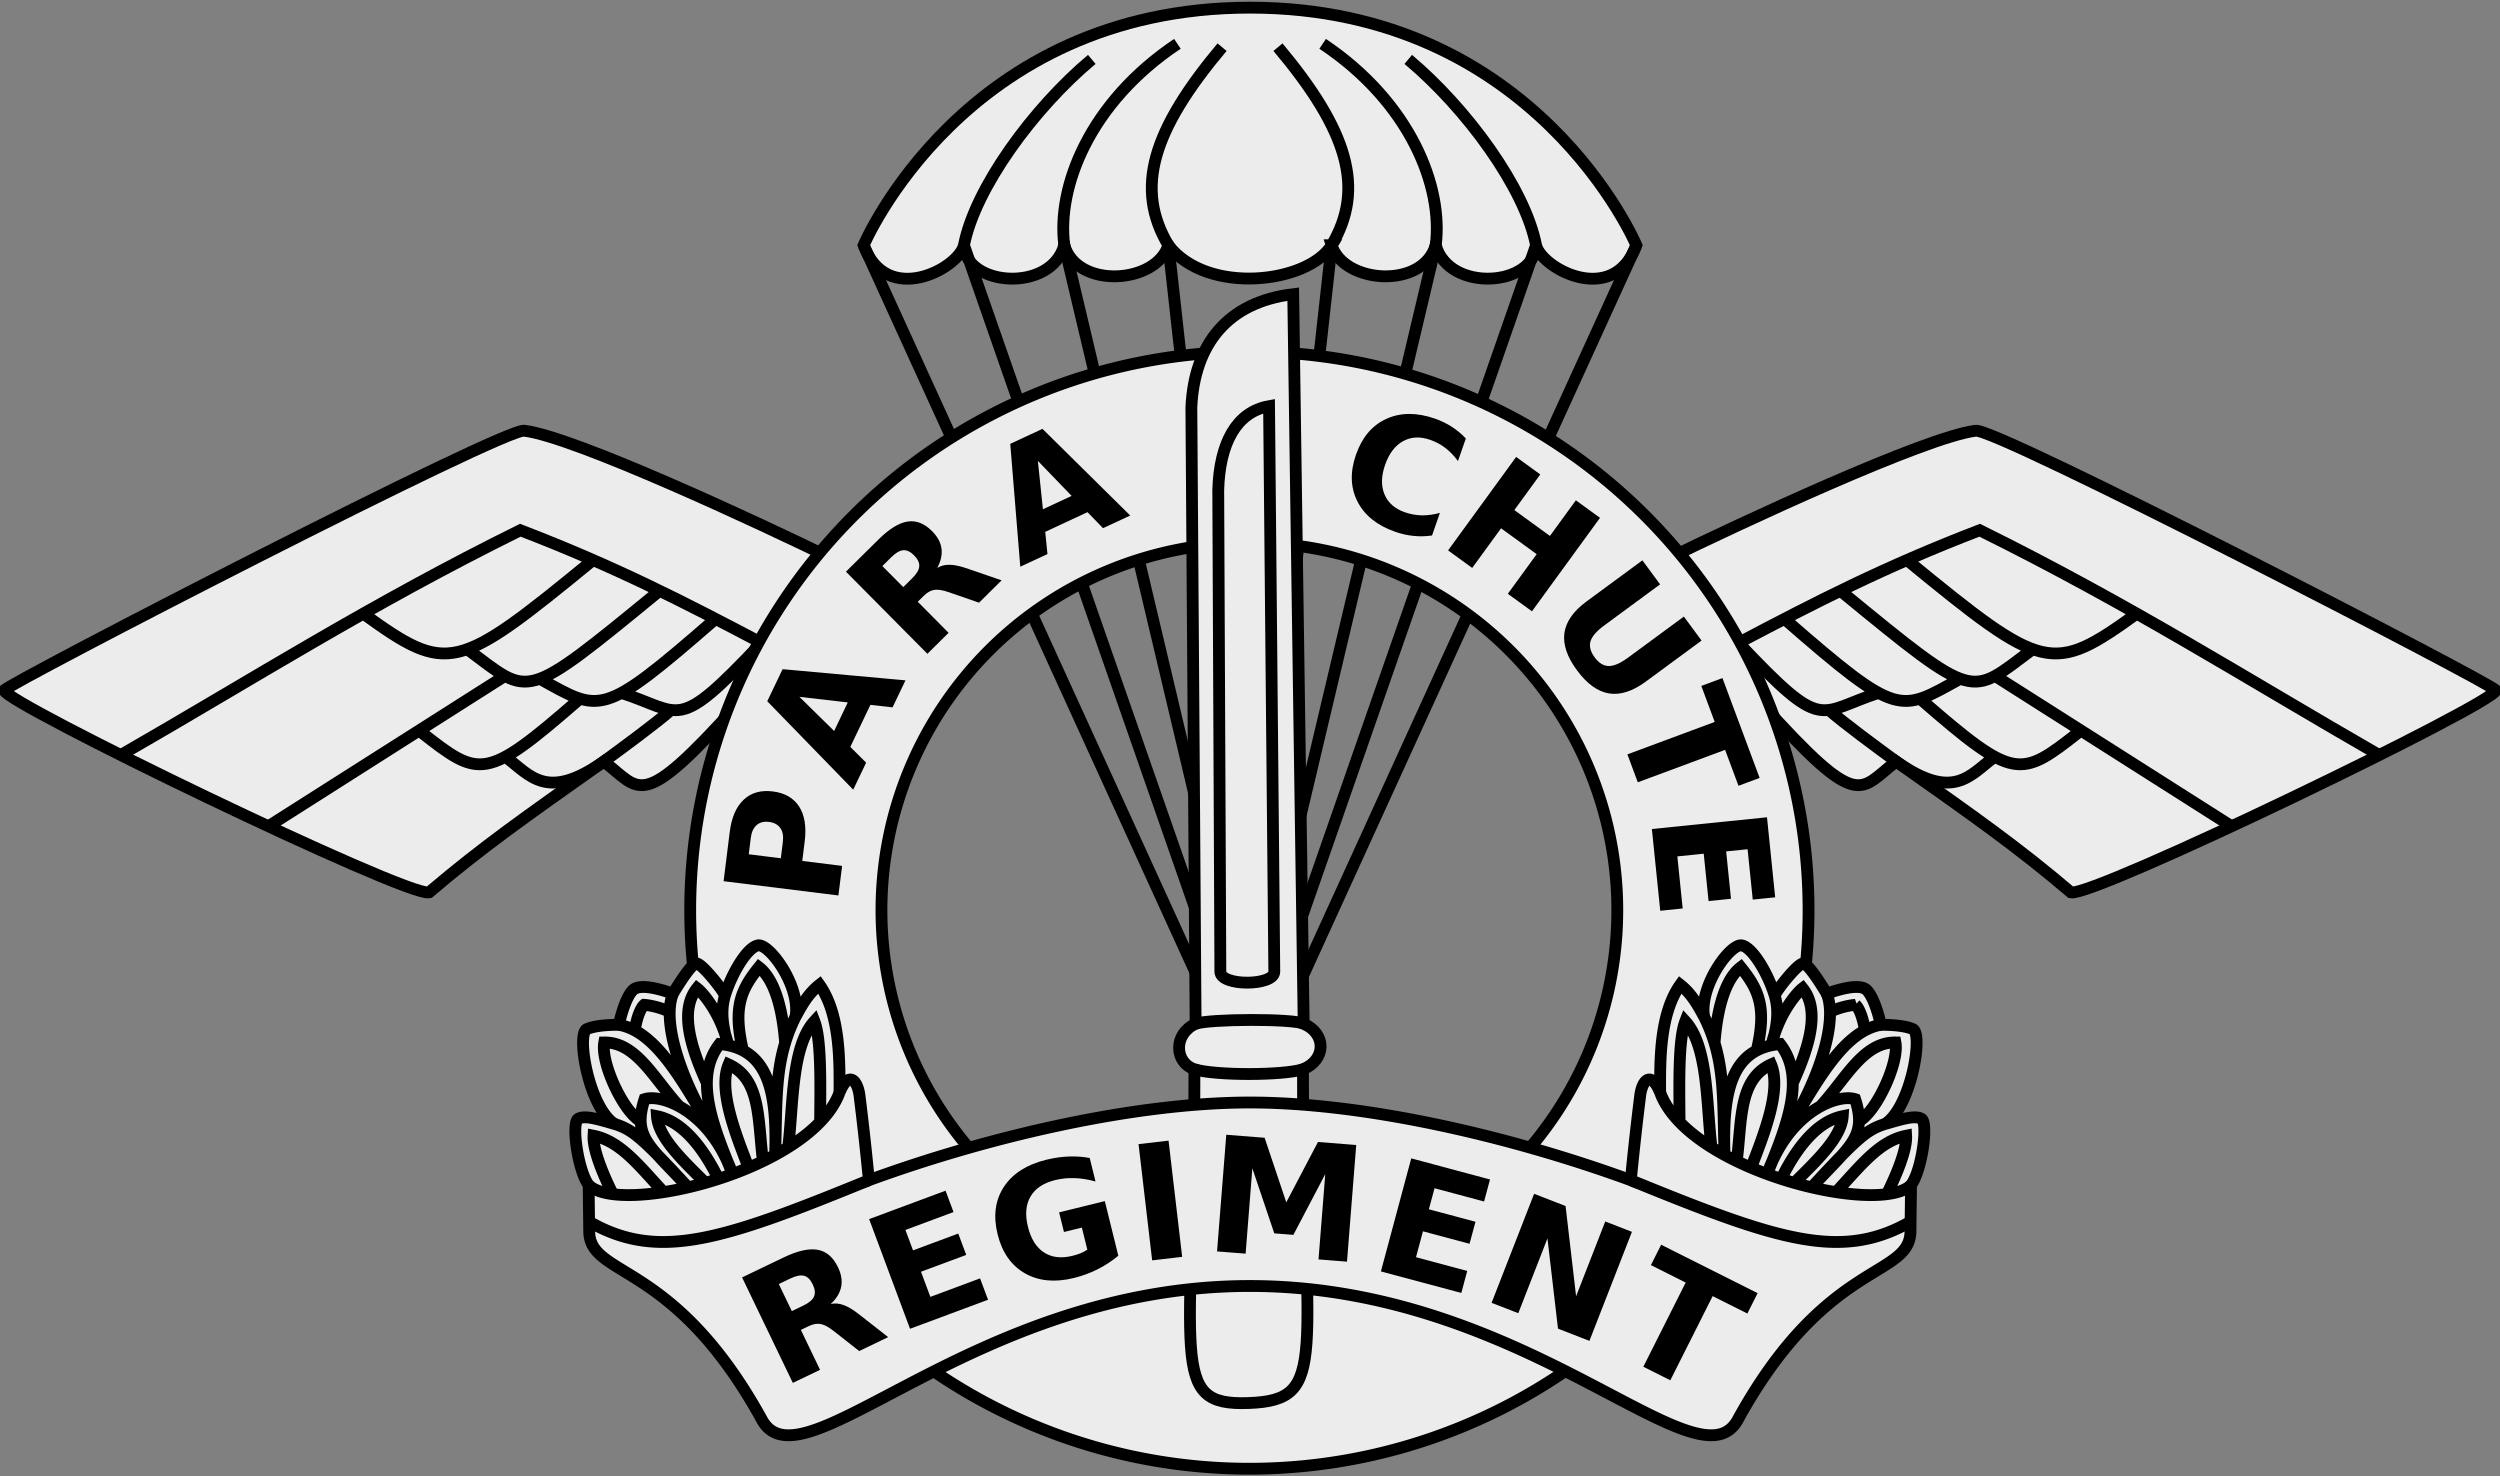
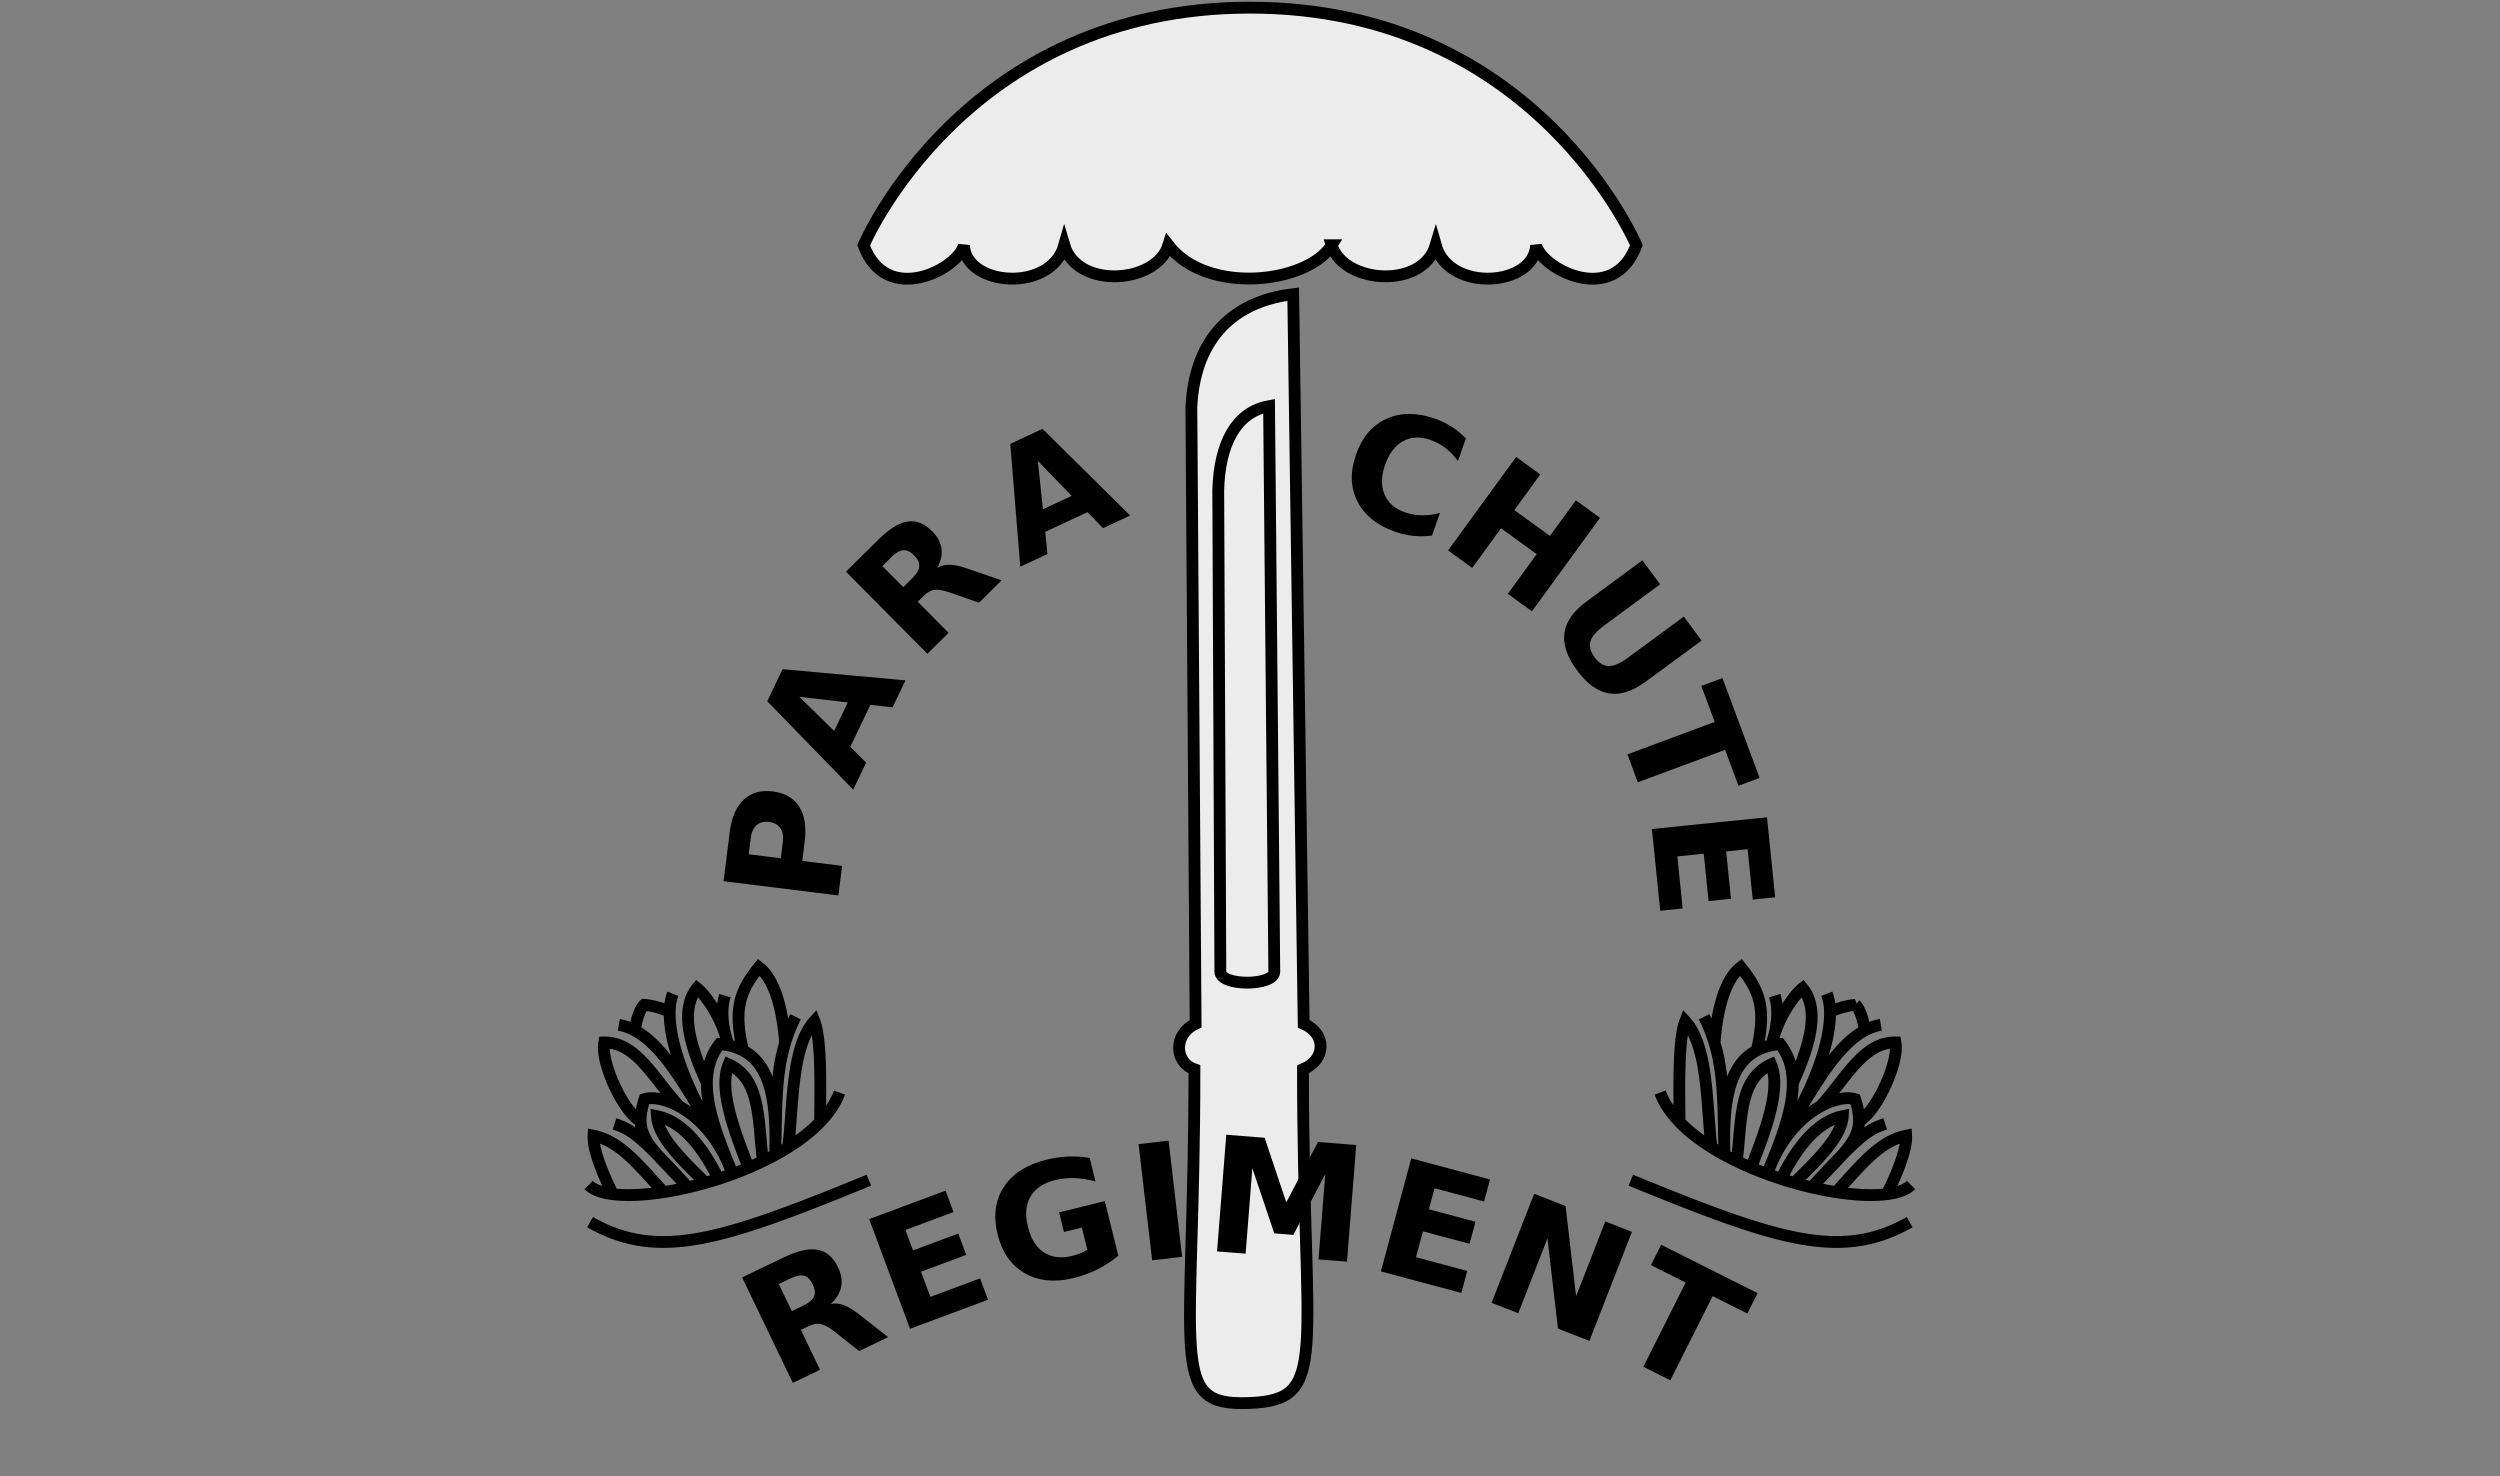
<svg xmlns="http://www.w3.org/2000/svg" xmlns:xlink="http://www.w3.org/1999/xlink" width="635" height="375" viewBox="0 0 168.01 99.219">
  <rect x="0" y="0" width="168.01" height="99.219" fill="#808080" stroke="none" />
  <path style="fill:#ececec;stroke:#000;stroke-width:.794;stroke-linecap:butt;stroke-linejoin:miter;stroke-miterlimit:4;stroke-dasharray:none;stroke-opacity:1" d="M89.491 16.482c.806 2.59 6.12 2.972 6.996 0 .898 3.206 6.627 2.77 6.742 0 .391 1.583 5.204 4.154 6.742 0 0 0-6.736-15.968-25.966-15.968S58.04 16.482 58.04 16.482c1.538 4.154 6.351 1.583 6.742 0 .116 2.77 5.845 3.206 6.742 0 .876 2.972 6.19 2.59 6.996 0 2.615 3.39 9.394 2.549 10.972 0z" />
  <g id="a" style="stroke-width:1.503">
-     <path style="fill:#ececec;stroke:#000;stroke-width:1.193;stroke-linecap:butt;stroke-linejoin:miter;stroke-miterlimit:4;stroke-dasharray:none;stroke-opacity:1" d="M160.05 71.553c7.748-3.805 26.344-12.47 31.428-13.118 1.597-.577 52.44 25.71 52.51 26.228.16 1.188-40.55 20.887-42.863 20.427-5.423-4.617-9.677-7.596-17.635-13.229-3.767 2.861-3.593 5.26-13.638-5.914-7.251-8.067-7.095-6.574-9.801-14.394z" transform="matrix(.666 0 0 .665 5.23 -9.91)" />
-     <path style="fill:none;stroke:#000;stroke-width:1.193;stroke-linecap:butt;stroke-linejoin:miter;stroke-miterlimit:4;stroke-dasharray:none;stroke-opacity:1" d="M183.49 91.861c5.747 4.044 7.421 1.406 9.797-.377m-7.345-5.93c9.51 8.29 10.054 7.997 16.007 3.317m-8.456-5.64 23.646 15.051m-33.649-6.42c-1.993-1.466-5.265-3.865-6.834-5.25m5.155-1.72c-6.317 2.025-5.52 4.221-14.236-5.022 7.909-4.166 14.675-7.664 24.337-11.384 15.19 7.52 27.07 15.096 40.195 22.65M172.322 77.54c11.429 9.967 11.494 9.353 17.62 5.96m-12-8.827c13.754 11.297 12.914 10.603 19.227 5.909m-12.553-9.051c13.754 11.298 14.61 11.558 23.18 5.358" transform="matrix(.666 0 0 .665 5.23 -9.91)" />
+     <path style="fill:#ececec;stroke:#000;stroke-width:1.193;stroke-linecap:butt;stroke-linejoin:miter;stroke-miterlimit:4;stroke-dasharray:none;stroke-opacity:1" d="M160.05 71.553z" transform="matrix(.666 0 0 .665 5.23 -9.91)" />
  </g>
  <use xlink:href="#a" transform="matrix(-1 0 0 1 168.01 0)" width="100%" height="100%" style="stroke-width:1.503" />
-   <path style="fill:none;stroke:#000;stroke-width:.794;stroke-linecap:butt;stroke-linejoin:miter;stroke-miterlimit:4;stroke-dasharray:none;stroke-opacity:1" d="m78.52 16.482 5.485 49.504 5.486-49.504m-17.968 0 12.482 52.67 12.482-52.67m-31.706 0 19.224 55.133 19.224-55.133m-38.448 0c.748-3.845 4.666-9.207 8.591-12.489m-1.849 12.489c-.504-3.915 1.686-9.583 7.602-13.537m-.606 13.537c-2.267-3.823-1.094-7.713 3.608-13.313m21.102 13.313c-.747-3.845-4.666-9.207-8.59-12.489m1.848 12.489c.504-3.915-1.685-9.583-7.601-13.537m.605 13.537c2.267-3.823 1.094-7.713-3.608-13.313M58.039 16.482l25.966 56.892 25.966-56.892" />
-   <path style="fill:#ececec;stroke:#000;stroke-width:.794;stroke-linecap:round;stroke-linejoin:round;stroke-miterlimit:4;stroke-dasharray:none" d="M83.963 23.632a37.579 37.537 0 0 0-37.578 37.536 37.579 37.537 0 0 0 37.578 37.537 37.579 37.537 0 0 0 37.579-37.537 37.579 37.537 0 0 0-37.579-37.536zm0 12.838a24.726 24.698 0 0 1 24.726 24.698 24.726 24.698 0 0 1-24.726 24.698 24.726 24.698 0 0 1-24.725-24.698A24.726 24.698 0 0 1 83.963 36.47z" />
  <path style="fill:#ececec;stroke:#000;stroke-width:.794;stroke-linecap:butt;stroke-linejoin:miter;stroke-miterlimit:4;stroke-dasharray:none;stroke-opacity:1" d="M83.919 94.29c5.5-.201 3.647-3.092 3.647-22.428 1.564-.645 1.578-2.395.047-3.06l-.704-49.034c-4.417.525-6.664 3.39-6.844 7.626l.285 41.407c-1.52.703-1.417 2.608-.079 3.061 0 19.521-1.853 22.63 3.648 22.428z" />
-   <path style="fill:none;stroke:#000;stroke-width:.794;stroke-linecap:butt;stroke-linejoin:miter;stroke-miterlimit:4;stroke-dasharray:none;stroke-opacity:1" d="M87.613 68.801c-.686-.352-6.34-.328-7.263 0m-.079 3.061c1.403.423 5.92.424 7.295 0" />
  <path style="fill:none;stroke:#000;stroke-width:.794;stroke-linecap:butt;stroke-linejoin:miter;stroke-miterlimit:4;stroke-dasharray:none;stroke-opacity:1" d="m85.638 65.3-.352-38.006c-2.204.388-3.326 2.506-3.415 5.638l.142 32.368c0 .994 3.625.977 3.625 0z" />
-   <path style="fill:#ececec;stroke:#000;stroke-width:.794;stroke-linecap:butt;stroke-linejoin:miter;stroke-miterlimit:4;stroke-dasharray:none;stroke-opacity:1" d="M116.754 95.467c5.981-10.91 11.638-9.548 11.638-12.747l.037-3.081c.733-.99 1.17-4.181.701-4.452-.469-.27-1.492.084-2.438.346 1.728-1.109 2.582-6.064 1.851-6.378-.73-.313-2.144-.282-2.144-.282s-.36-1.75-.944-2.334c-.584-.584-2.687.245-2.687.245s-1.194-2.031-1.577-2.038c-.383-.006-1.867 1.889-1.921 2.165-.417-1.402-1.469-3.24-2.22-3.377-.75-.136-2.87 2.705-2.526 4.797-.422-.773-.84-1.548-1.606-2.15-1.415 2.002-1.353 5.213-1.348 7.243-.623-1.528-1.218-.797-1.343.208a205.737 205.737 0 0 0-.63 5.683c-8.164-2.986-17.965-5.222-25.602-5.222-7.638 0-17.439 2.236-25.602 5.222-.184-1.896-.383-3.7-.63-5.683-.126-1.005-.72-1.736-1.344-.208.005-2.03.067-5.241-1.347-7.243-.766.602-1.185 1.377-1.607 2.15.344-2.092-1.776-4.933-2.526-4.797-.751.136-1.803 1.975-2.22 3.377-.054-.276-1.538-2.17-1.92-2.165-.384.006-1.578 2.038-1.578 2.038s-2.102-.83-2.687-.245c-.585.584-.944 2.334-.944 2.334s-1.413-.031-2.144.282c-.731.314.123 5.27 1.851 6.378-.945-.262-1.969-.616-2.438-.346-.469.27-.031 3.461.7 4.452l.038 3.08c0 3.2 5.657 1.838 11.638 12.748 2.735 4.732 14.164-9.043 32.76-9.043 18.595 0 30.024 13.775 32.76 9.043z" />
  <path style="fill:none;stroke:#000;stroke-width:.794;stroke-linecap:butt;stroke-linejoin:miter;stroke-miterlimit:4;stroke-dasharray:none;stroke-opacity:1" d="M42.655 69.284c.12-.856.392-1.539.638-1.757a5.332 5.332 0 0 1 1.713.473m7.754 2.04c-.238-3.04-1.012-4.471-1.757-5.038-1.21 1.507-1.757 2.702-1.071 5.595m-6.927 4.726c-1.162-.7-2.651-3.939-2.397-5.265 2.165-.027 3.348 2.456 5.037 4.288m-4.524 5.773c-.577-1.164-1.287-2.852-1.233-3.793 1.78.357 3.008 1.949 4.697 3.78m2.782-.65c-1.467-1.463-3.123-3.006-3.218-4.444 1.78.356 3.15 2.22 4.105 4.15m2.063-.67c-.888-2.296-2.066-5.265-1.35-6.958 2.162.988 1.96 3.685 2.295 6.405m3.853-2.558c.025-2.632.079-5.548-.385-6.748-1.555 1.696-1.42 5.691-1.754 8.411m-7.755-10.26c-.746 1.912.525 5.726 2.562 9.046-1.859-3.029-3.65-6.525-6.193-6.957m7.13-1.962c-.346 1.163-.09 2.297.223 3.349-.458-2.068-1.673-3.523-2.099-3.848-1.21 1.508-.408 4.014.67 6.39m5.951-4.471c-1.46 2.916-1.243 5.53-1.375 9.358.16-4.336-.447-7.22-3.731-7.525-1.704 2.194-.546 5.28.814 8.579-1.53-4.118-4.724-5.245-5.856-4.874-.816 2.532.318 3.102 2.946 5.951-3.156-3.425-3.77-3.908-4.966-4.287m17.096 3.782c-9.835 4.022-14.111 5.446-18.738 2.82m16.764-8.711c-1.931 5.247-14.699 8.338-16.86 6.215m85.775-10.355c-.12-.856-.392-1.539-.637-1.757a5.332 5.332 0 0 0-1.713.473m-7.755 2.04c.238-3.04 1.012-4.471 1.758-5.038 1.21 1.507 1.756 2.702 1.07 5.595m6.927 4.726c1.162-.7 2.651-3.939 2.397-5.265-2.165-.027-3.347 2.456-5.037 4.288m4.524 5.773c.577-1.164 1.288-2.852 1.233-3.793-1.78.357-3.007 1.949-4.697 3.78m-2.781-.65c1.466-1.463 3.122-3.006 3.217-4.444-1.78.356-3.15 2.22-4.105 4.15m-2.063-.67c.888-2.296 2.066-5.265 1.35-6.958-2.162.988-1.96 3.685-2.294 6.405m-3.854-2.558c-.025-2.632-.079-5.548.385-6.748 1.555 1.696 1.42 5.691 1.755 8.411m7.754-10.26c.747 1.912-.525 5.726-2.562 9.046 1.859-3.029 3.651-6.525 6.193-6.957m-7.13-1.962c.347 1.163.09 2.297-.223 3.349.458-2.068 1.673-3.523 2.1-3.848 1.209 1.508.408 4.014-.67 6.39m-5.952-4.471c1.46 2.916 1.243 5.53 1.375 9.358-.16-4.336.448-7.22 3.731-7.525 1.704 2.194.546 5.28-.813 8.579 1.529-4.118 4.723-5.245 5.856-4.874.815 2.532-.318 3.102-2.947 5.951 3.156-3.425 3.77-3.908 4.966-4.287m-17.096 3.782c9.836 4.022 14.112 5.446 18.738 2.82m-16.764-8.711c1.931 5.247 14.7 8.338 16.86 6.215" />
  <path style="font-weight:700;font-size:16.228px;line-height:1.25;letter-spacing:.529px;word-spacing:0;stroke-width:.265" d="m111.636 83.65 6.483 3.255-.689 1.37-2.332-1.171-2.846 5.657-1.814-.91 2.846-5.658-2.337-1.173zm-8.537-3.423 2.113.822.708 6.064 1.96-5.026 1.793.698-2.857 7.328-2.113-.822-.708-6.064-1.96 5.026-1.794-.698zm-8.258-2.38 5.293 1.418-.398 1.48-3.33-.891-.38 1.414 3.132.839-.398 1.48-3.132-.838-.467 1.74 3.443.922-.397 1.48-5.405-1.447zm-12.43-1.587 2.576.203 1.456 4.337 2.13-4.054 2.57.203-.62 7.84-1.914-.151.454-5.734-2.143 4.084-1.283-.101-1.474-4.37-.453 5.734-1.92-.151zm-5.897.63 2.017-.235.915 7.811-2.017.236zm-1.359 7.5q-.648.54-1.398.915-.749.375-1.594.583-1.91.47-3.288-.318-1.38-.793-1.832-2.619-.456-1.846.419-3.185t2.851-1.826q.763-.188 1.494-.217.737-.03 1.426.099l.39 1.58q-.729-.205-1.408-.228-.674-.023-1.309.133-1.177.29-1.654 1.108-.473.811-.171 2.033.3 1.213 1.077 1.72.777.509 1.909.23.307-.076.56-.176.255-.107.445-.24l-.367-1.483-1.203.296-.326-1.319 3.072-.757zM58.41 81.93l5.134-1.91.536 1.436-3.232 1.203.511 1.372 3.04-1.13.535 1.436-3.04 1.13.63 1.689 3.34-1.243.536 1.437-5.243 1.95zm-4.427 5.813q.575-.277.72-.609.149-.334-.087-.823-.233-.485-.585-.573-.348-.09-.923.186l-.77.37.875 1.818zm-.162 1.632 1.29 2.683-1.83.878-3.41-7.088 2.794-1.342q1.403-.673 2.28-.516.882.155 1.37 1.171.339.703.214 1.318-.12.613-.702 1.156.416-.095.857.067.444.156 1.042.622l1.962 1.536-1.948.936-1.713-1.346q-.517-.407-.882-.471-.36-.067-.806.147zm64.928-34.45.55 5.378-1.507.154-.347-3.385-1.44.147.325 3.183-1.507.154-.326-3.183-1.772.181.358 3.499-1.508.154-.562-5.491zm-2.993-9.355 2.498 6.71-1.421.528-.899-2.414-5.868 2.18-.699-1.877 5.868-2.18-.9-2.419zm-5.38-7.912 1.19 1.613-3.754 2.762q-.776.57-.926 1.069-.143.5.28 1.073.427.578.943.586.524.008 1.3-.563l3.753-2.761 1.19 1.613-3.754 2.761q-1.33.978-2.47.79-1.141-.187-2.149-1.553-1.003-1.361-.845-2.506.16-1.144 1.489-2.122zm-8.485-6.951 1.622 1.178-1.743 2.394 2.392 1.738 1.743-2.394 1.622 1.178-4.574 6.282-1.621-1.178 1.939-2.663-2.393-1.738-1.94 2.663-1.62-1.178zm-5.652 5.28q-.615.09-1.23.03-.613-.058-1.228-.272-1.835-.638-2.55-2.033-.716-1.4-.104-3.154.612-1.759 2.04-2.408 1.43-.654 3.266-.017.615.214 1.133.548.517.335.945.786l-.53 1.518q-.4-.541-.854-.886-.454-.345-1.02-.542-1.013-.352-1.82.095-.805.447-1.203 1.587-.395 1.135-.04 1.985.354.85 1.367 1.203.566.197 1.136.207.57.011 1.221-.165zM73.086 34.42l-2.842 1.323.15 1.492-1.827.85-.674-8.256 2.167-1.008 5.896 5.825-1.827.85zm-2.998-.194 1.931-.899-2.27-2.353zm-8.786 4.638q.448-.443.475-.8.031-.36-.346-.741-.374-.377-.732-.345-.353.027-.801.47l-.6.594 1.405 1.415zm.376 1.576 2.071 2.088-1.424 1.41-5.474-5.518 2.176-2.153q1.091-1.08 1.961-1.216.874-.14 1.658.652.543.546.625 1.161.085.611-.283 1.305.359-.223.823-.213.464.002 1.173.244l2.328.802-1.517 1.501-2.033-.704q-.614-.213-.976-.156-.357.054-.705.398zm-3.184 6.93-1.35 2.827 1.064 1.056-.868 1.817-5.777-5.943 1.03-2.155 8.259.75-.869 1.817zm-2.437 1.756.917-1.92-3.25-.374zM48.628 59.22l.412-3.3q.183-1.47.937-2.174.75-.709 1.96-.558 1.214.15 1.772 1.022.554.866.37 2.337l-.163 1.312 2.677.333-.248 1.988zm1.69-1.809 2.156.268.137-1.1q.072-.578-.168-.927-.245-.35-.762-.415-.517-.064-.835.216-.319.28-.39.859z" />
</svg>